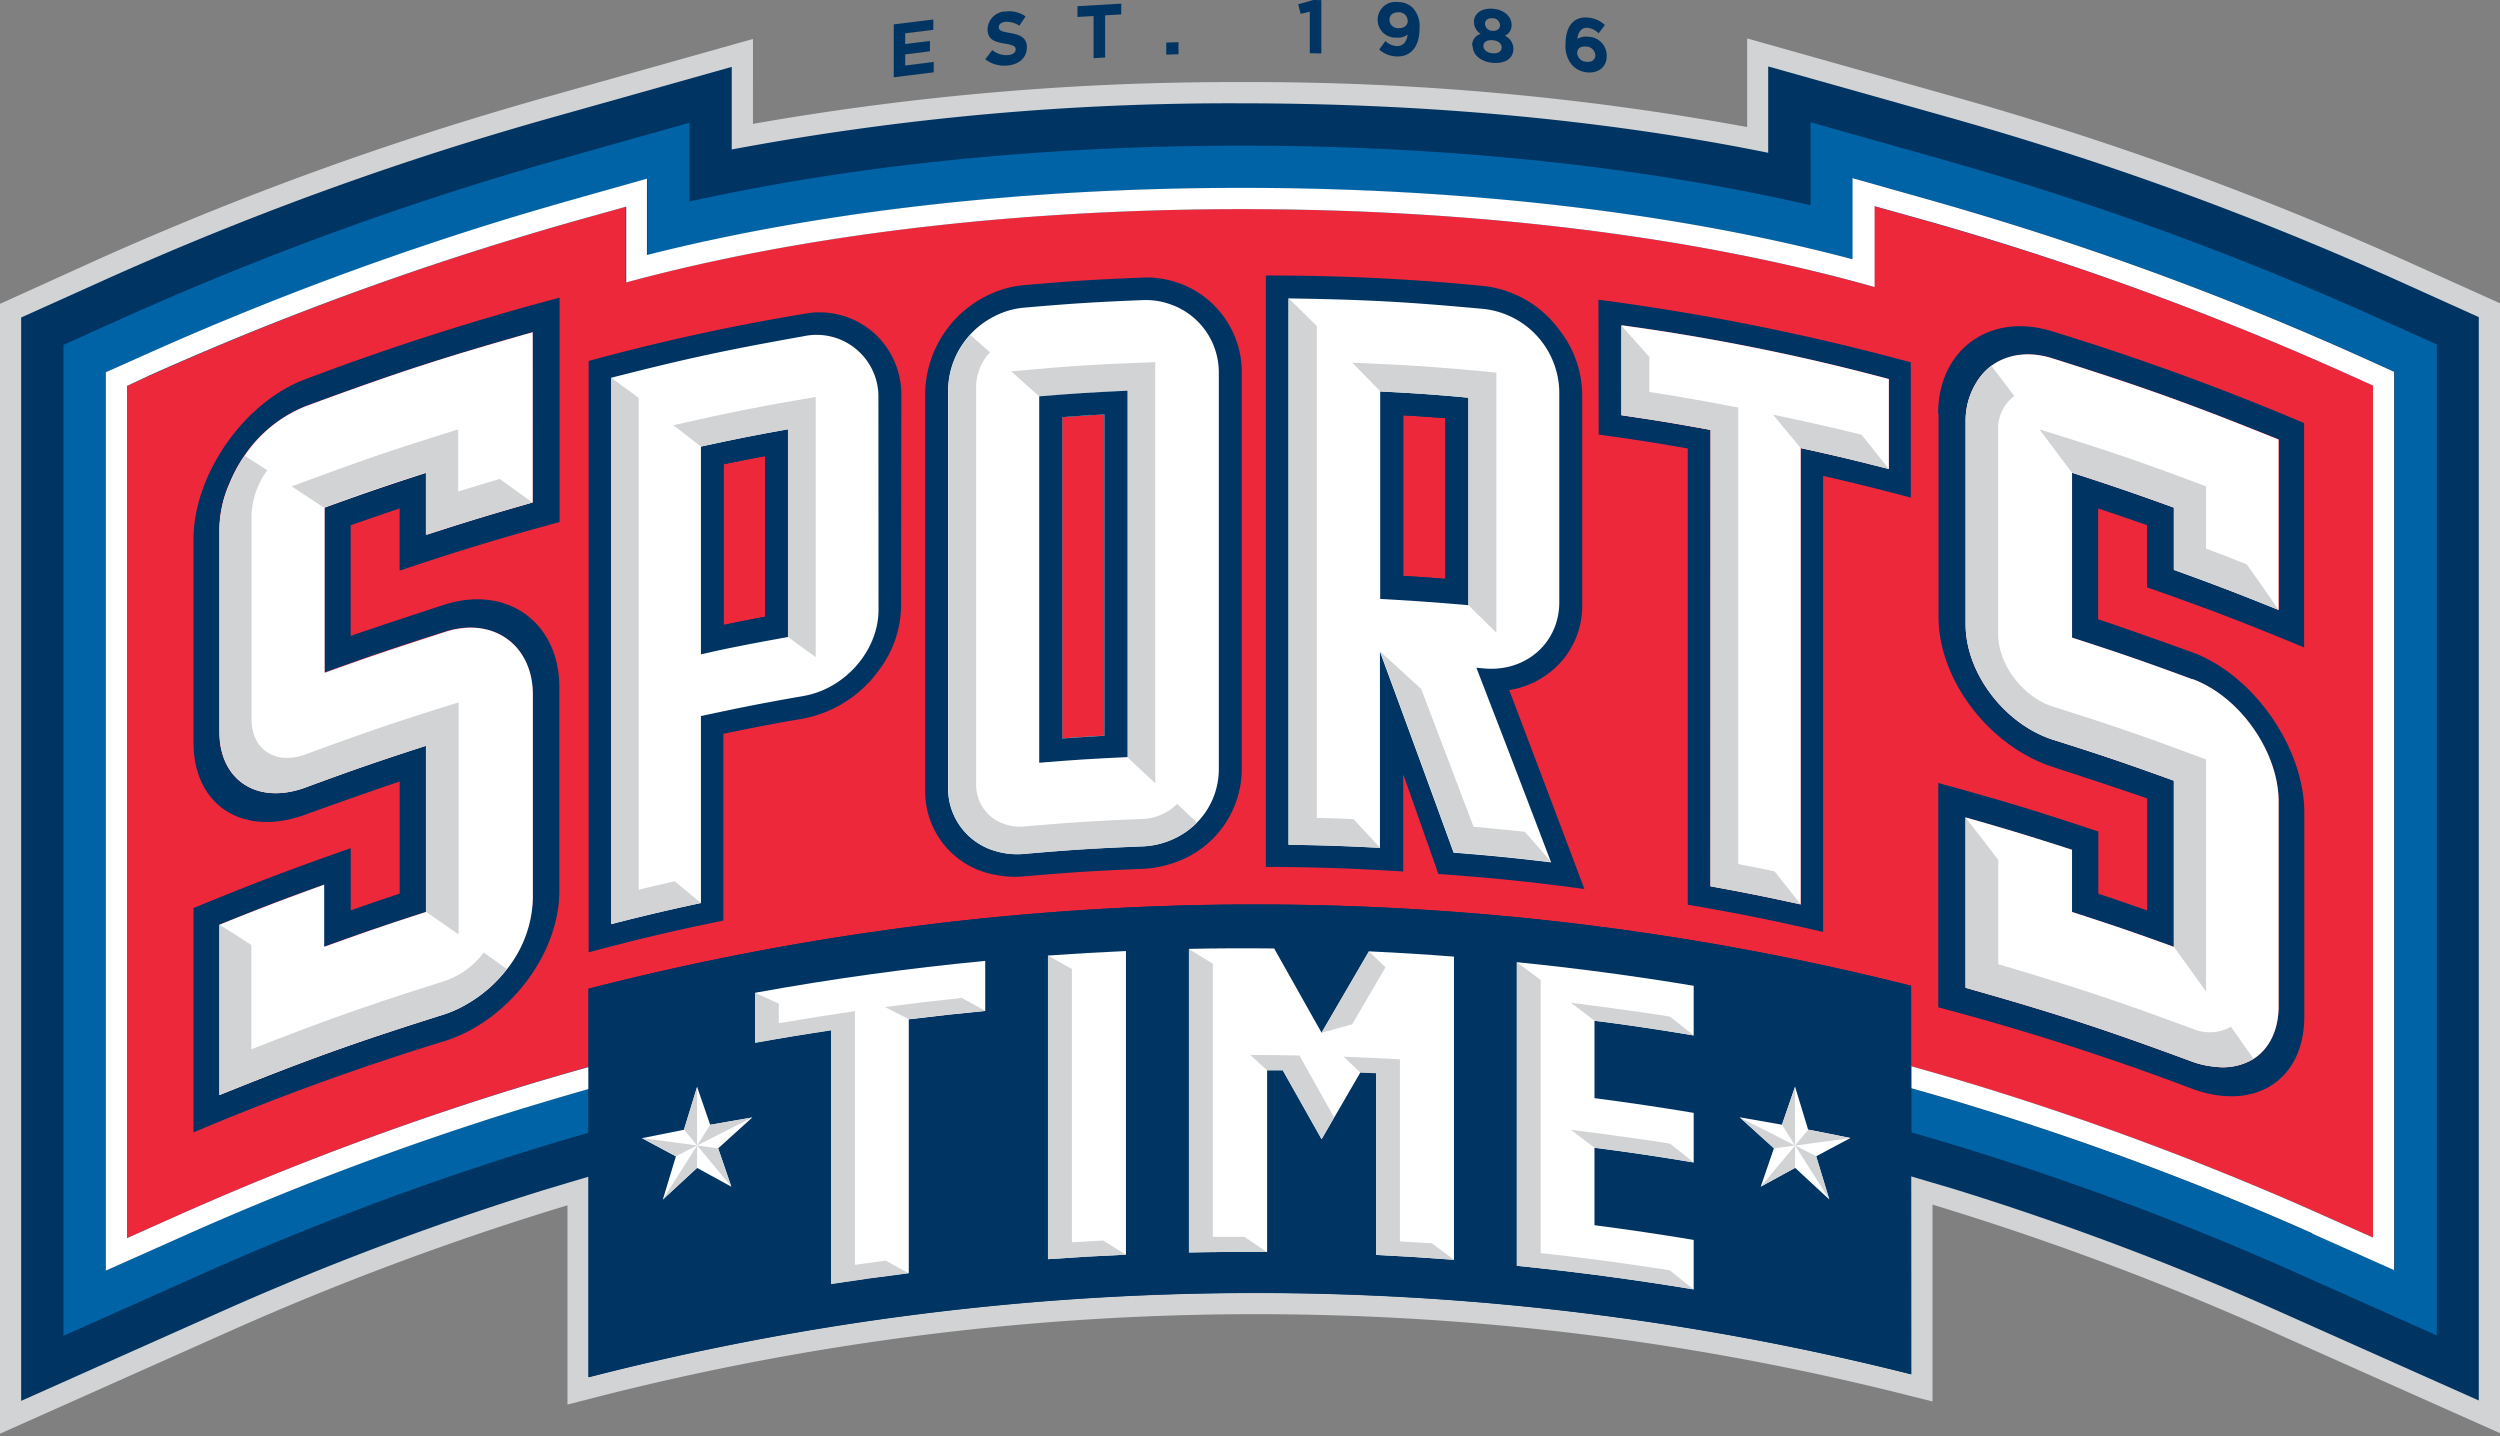
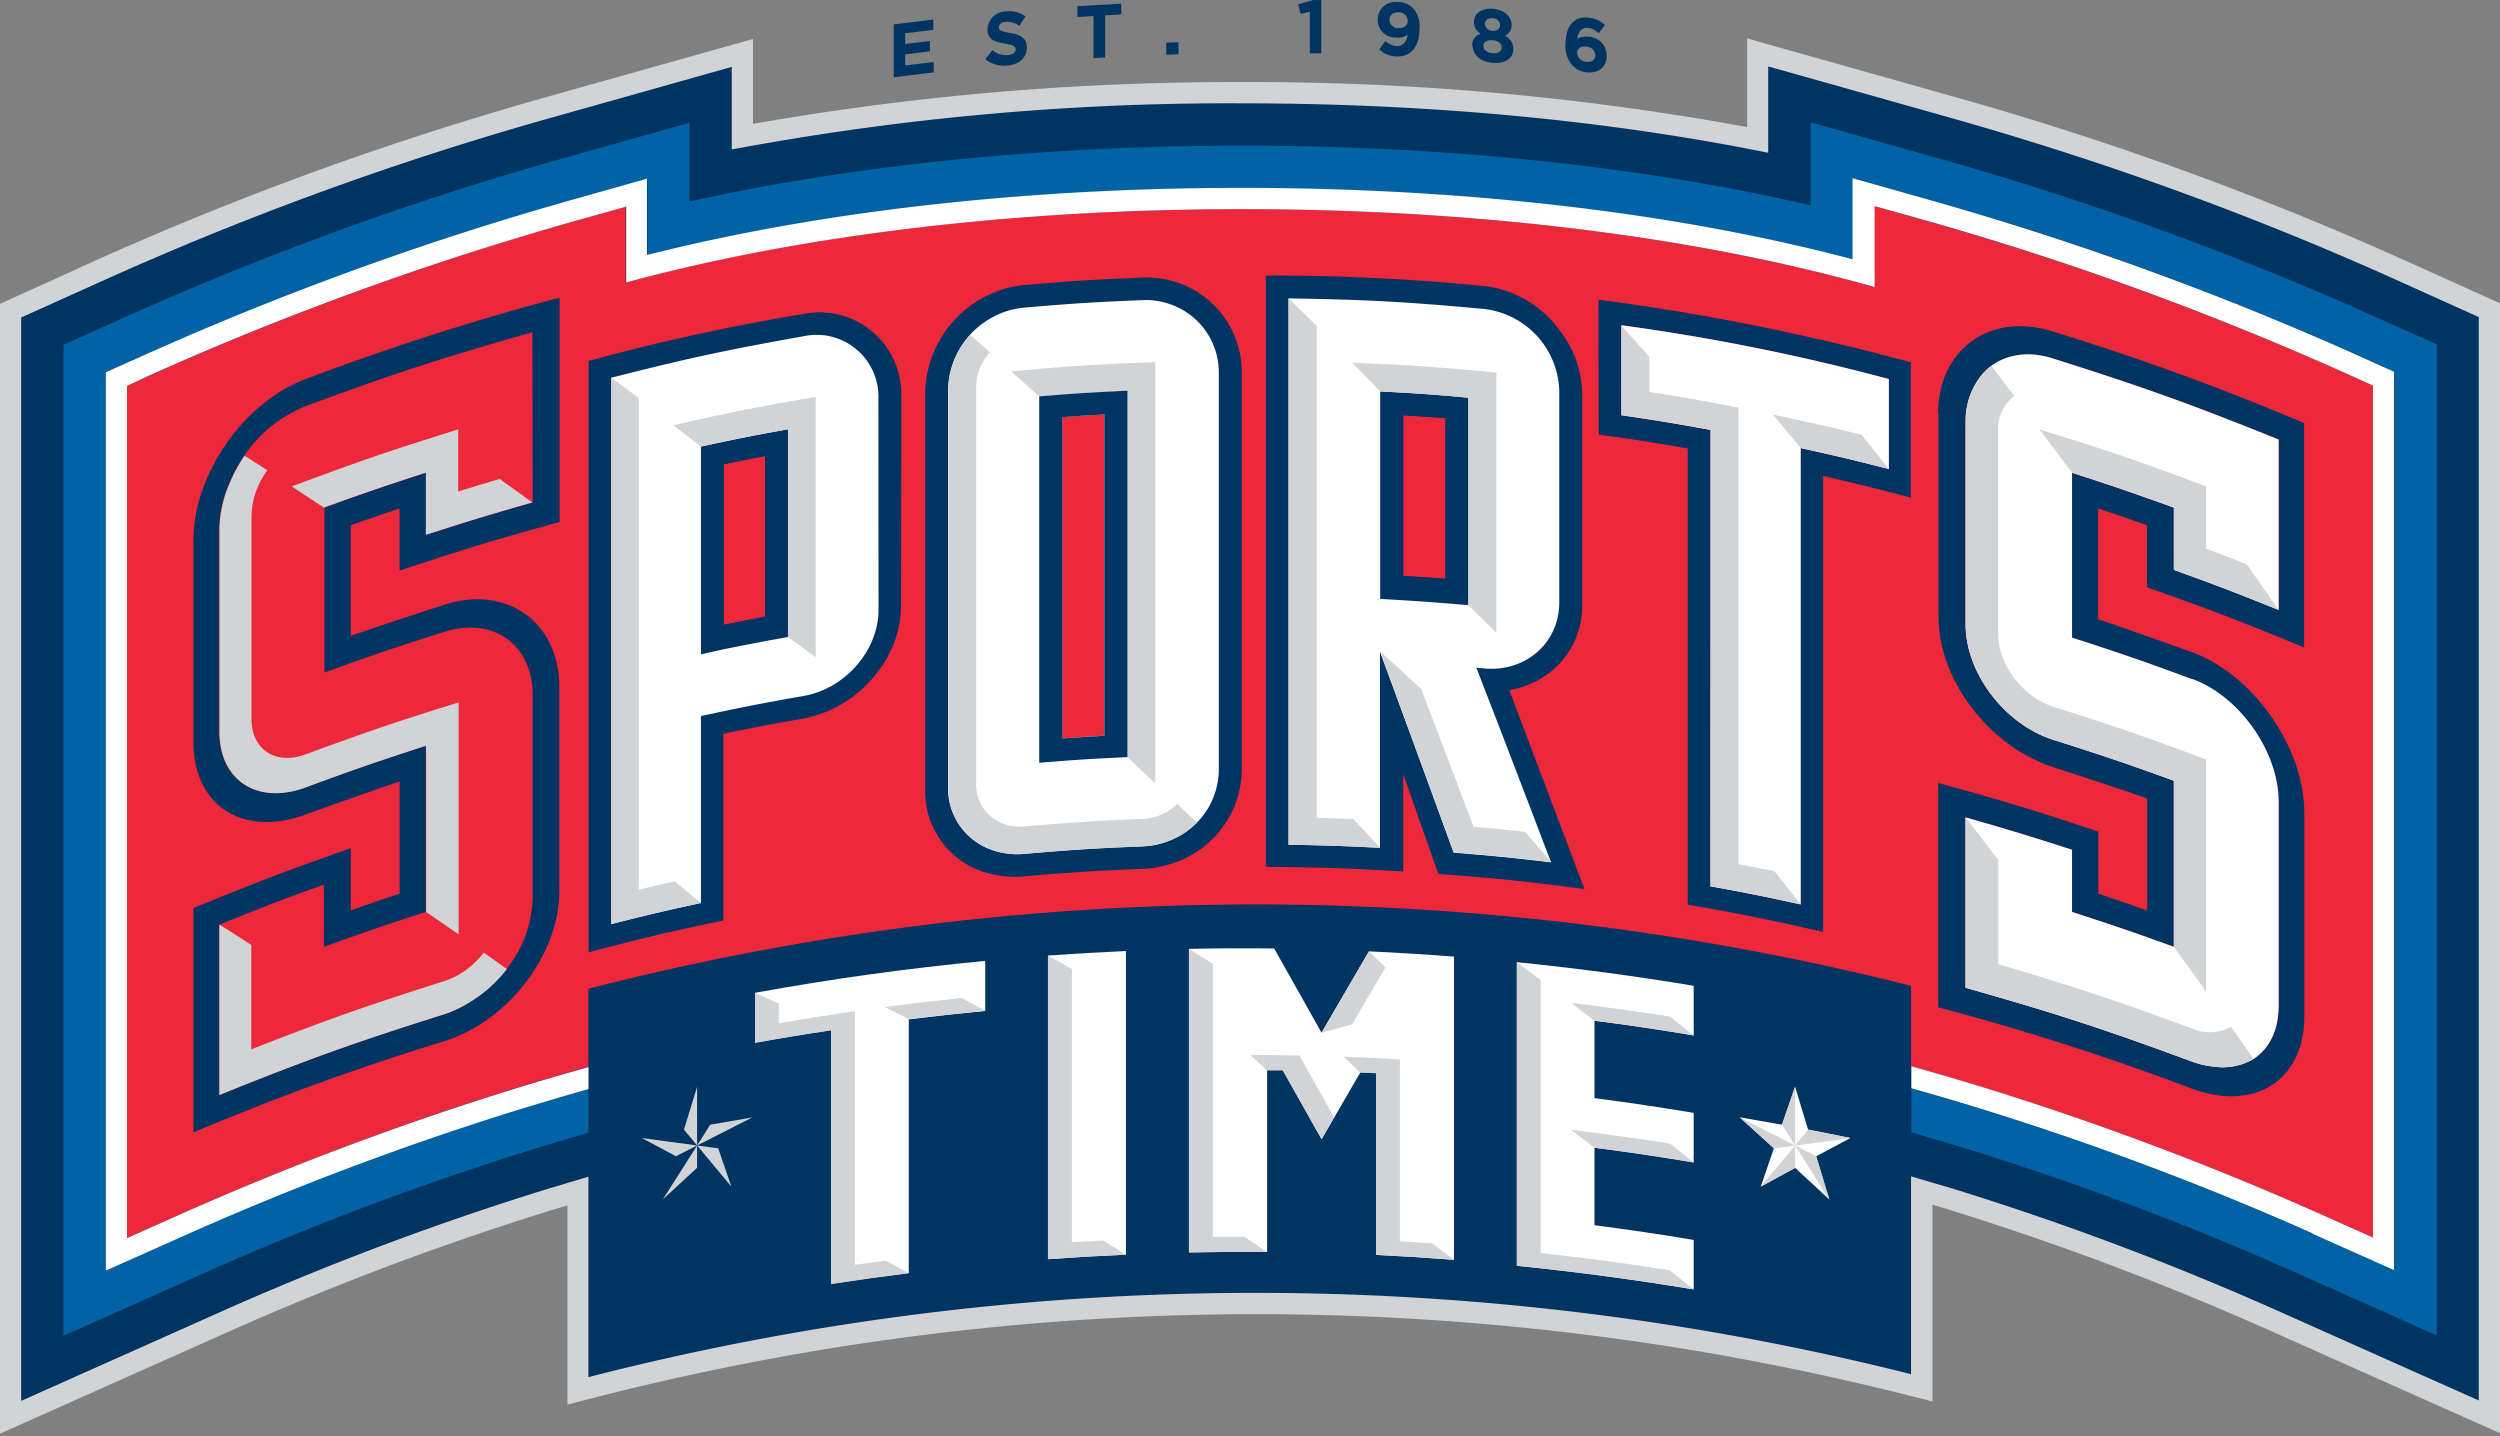
<svg xmlns="http://www.w3.org/2000/svg" id="Layer_1" data-name="Layer 1" viewBox="0 0 399.22 229.36">
  <rect x="0" y="0" width="399.22" height="229.36" fill="#808080" stroke="none" />
  <defs>
    <style>.cls-1{fill:none;}.cls-2{clip-path:url(#clip-path);}.cls-3{fill:#d1d3d4;}.cls-4{fill:#003462;}.cls-5{fill:#ee283b;}.cls-6{fill:#0063a6;}.cls-7{fill:#fff;}.cls-8{fill:#fff200;}.cls-9{fill:#231f20;}</style>
    <clipPath id="clip-path">
      <rect class="cls-1" x="-33.27" y="-125.34" width="931.52" height="532.3" />
    </clipPath>
  </defs>
  <title>sports-time-logo</title>
  <g class="cls-2">
    <path class="cls-3" d="M0,48.52l15.43-7A514.21,514.21,0,0,1,74.33,19.32c4.14-1.28,8.38-2.53,12.61-3.73l33.3-9.37V19.78a442.27,442.27,0,0,1,78.07-6.67A438.48,438.48,0,0,1,279,20.29V6.14l33.29,9.38c4.25,1.19,8.5,2.45,12.63,3.73a513.27,513.27,0,0,1,58.89,22.24l15.43,6.95V228.87l-36.86-16.44A461.81,461.81,0,0,0,311,193.1l-2.4-.74v31.44l-4.21-1.06a425.1,425.1,0,0,0-209.55.47l-4.22,1.08V192.47l-2.33.71A462.72,462.72,0,0,0,36.86,212.5L0,228.94Z" />
    <path class="cls-4" d="M382.4,44.58a509.62,509.62,0,0,0-58.5-22.09c-4.08-1.27-8.31-2.51-12.54-3.71l-29-8.17V24.4c-25.33-5.15-54.07-7.9-84.06-7.9a431.31,431.31,0,0,0-81.45,7.37V10.68l-29,8.17c-4.2,1.18-8.42,2.43-12.53,3.7a510.77,510.77,0,0,0-58.51,22.1L3.38,50.7v173l21.27-9.49,10.83-4.83a465.43,465.43,0,0,1,51.78-19.47l3.32-1,3.38-1v32a428.47,428.47,0,0,1,211.21-.47V187.85l3.38,1,3.4,1a464.91,464.91,0,0,1,51.78,19.47l32.1,14.32v-173Z" />
    <path class="cls-5" d="M370.62,193.91l8.32,3.71V61.55L375.46,60A493.18,493.18,0,0,0,318.9,38.62c-4-1.23-8.06-2.44-12.12-3.58l-7.51-2.12V45.84c-28.43-8.06-63.59-12.45-101-12.45-36.22,0-70.39,4.11-98.35,11.71V33l-7.51,2.12c-4.06,1.14-8.13,2.34-12.12,3.58A493.86,493.86,0,0,0,23.76,60.05l-3.49,1.57V197.69L28.6,194A483,483,0,0,1,82.27,173.8c3.63-1.12,7.48-2.25,11.69-3.44V157.89a428.44,428.44,0,0,1,211.22-.47v12.86c4.23,1.19,8.11,2.33,11.78,3.46a482.13,482.13,0,0,1,53.67,20.18" />
    <path class="cls-6" d="M379.63,50.74a503.33,503.33,0,0,0-57.72-21.8c-4-1.25-8.21-2.48-12.38-3.66l-20.4-5.75V32.78c-26.75-6.19-58-9.52-90.82-9.52-31.76,0-62,3.11-88.21,8.92V19.6l-20.4,5.75c-4.14,1.17-8.3,2.4-12.37,3.65A504.17,504.17,0,0,0,19.6,50.81l-9.46,4.26V213.31l22.59-10.08a473.09,473.09,0,0,1,52.53-19.75c2.75-.85,5.64-1.71,8.69-2.58v-7C90.13,175,86.6,176,83.27,177a480.27,480.27,0,0,0-53.29,20L16.9,202.9V59.44L22.37,57a496.92,496.92,0,0,1,57-21.51c4-1.24,8.12-2.45,12.2-3.6l11.81-3.33v12.2c27.43-7,60.27-10.72,95-10.72,35.8,0,69.64,4,97.58,11.39V28.46l11.81,3.33c4.1,1.15,8.2,2.37,12.2,3.61a496,496,0,0,1,57,21.51l5.47,2.47V202.83L369.25,197A478.72,478.72,0,0,0,316,177c-3.37-1-6.92-2.09-10.78-3.18v7c3.12.89,6,1.76,8.78,2.61a472.23,472.23,0,0,1,52.54,19.75l22.59,10.08V55Z" />
    <path class="cls-7" d="M369.24,197l13.08,5.83V59.37l-5.48-2.47a496,496,0,0,0-57-21.51c-4-1.24-8.1-2.45-12.2-3.61l-11.81-3.33V41.4C267.95,34,234.1,30,198.31,30c-34.7,0-67.54,3.76-95,10.72V28.53L91.53,31.86c-4.08,1.15-8.19,2.36-12.2,3.6A497.87,497.87,0,0,0,22.37,57L16.9,59.44V202.9L30,197.06a480.21,480.21,0,0,1,53.29-20c3.33-1,6.86-2.07,10.69-3.15v-3.51c-4.21,1.18-8.07,2.31-11.69,3.43A482.82,482.82,0,0,0,28.6,194l-8.32,3.71V61.62L23.76,60A494.11,494.11,0,0,1,80.33,38.69c4-1.23,8.06-2.44,12.12-3.58L100,33V45.1c28-7.59,62.12-11.7,98.35-11.7,37.37,0,72.53,4.38,101,12.44V32.92L306.78,35c4.06,1.14,8.14,2.35,12.12,3.58A493.26,493.26,0,0,1,375.46,60l3.48,1.57V197.62l-8.32-3.71A481.86,481.86,0,0,0,317,173.73c-3.66-1.13-7.54-2.27-11.78-3.46v3.51c3.85,1.09,7.41,2.13,10.78,3.18a478.73,478.73,0,0,1,53.29,20" />
    <path class="cls-4" d="M176.36,117.49c-2.69.15-4,.23-6.74.43V66.61c2.69-.2,4-.28,6.74-.43ZM187.1,44.85a15.2,15.2,0,0,0-4.52-.53c-7.68.31-11.52.55-19.18,1.22a16,16,0,0,0-4.51,1.11,17.69,17.69,0,0,0-11.15,16v63.53a13.51,13.51,0,0,0,11.15,13.51,16,16,0,0,0,4.51.27c7.66-.67,11.5-.91,19.18-1.22a16.93,16.93,0,0,0,4.52-.84A15.87,15.87,0,0,0,198.3,123V59.44a15.1,15.1,0,0,0-11.2-14.59" />
    <path class="cls-4" d="M258.91,51.94a343.05,343.05,0,0,1,42.71,8.59V74.9c-5.62-1.44-8.43-2.11-14.08-3.35v72.88c-5.74-1.26-8.62-1.84-14.4-2.9V68.65c-5.68-1-8.53-1.51-14.24-2.34ZM255.29,69.4c5.7.78,8.55,1.23,14.22,2.21v72.86c8.68,1.5,13,2.38,21.62,4.35V76c5.63,1.29,8.44,2,14,3.47V57.86a375.57,375.57,0,0,0-49.88-10Z" />
    <path class="cls-4" d="M85.07,80.24c-6.84,1.94-10.25,3-17,5.16V75.49c-6.53,2.11-9.78,3.22-16.26,5.57v26.33c7.66-2.77,11.51-4.08,19.25-6.52s14,2.17,14,10v32.57a18.94,18.94,0,0,1-4.13,11.26,21.74,21.74,0,0,1-6.29,5.52A18.32,18.32,0,0,1,71,161.94c-14.53,4.6-21.74,7.18-36,12.93v-27.2c6.65-2.69,10-4,16.72-6.4v9.93c6.48-2.35,9.73-3.46,16.26-5.57V119.09c-7.73,2.5-11.57,3.83-19.22,6.65s-13.76-1.07-13.76-8.91V84.41a18.83,18.83,0,0,1,1.61-7.2,23.77,23.77,0,0,1,2.4-4.45,21.38,21.38,0,0,1,9.76-7.89c14.36-5.3,21.62-7.67,36.25-11.82ZM30.9,86.11v32.42c0,10.22,8,15.2,17.92,11.53,0,0,9.83-3.54,15-5.26V142.7c-3,1-4.81,1.62-7.81,2.67v-9.93C45.88,139,40.86,140.92,30.9,145v35.83A411.74,411.74,0,0,1,71,166.25c10.07-3.18,18.32-13.73,18.32-24V109.72c0-10.25-8.26-16.36-18.32-13.17,0,0-9.92,3.22-15,5V83.88c3-1.06,4.79-1.67,7.81-2.68v9.92C74,87.73,79.07,86.18,89.36,83.36V47.53a412.65,412.65,0,0,0-40.53,13C38.88,64.22,30.9,75.88,30.9,86.11" />
    <path class="cls-4" d="M122.2,98.47c-2.66.51-4,.77-6.65,1.32V74.14c2.65-.55,4-.82,6.65-1.32Zm21.74-35.3a13.25,13.25,0,0,0-3.65-9.29,13.09,13.09,0,0,0-11.93-3.76A343.89,343.89,0,0,0,94,57.64v94.43c8.56-2.26,12.87-3.28,21.51-5.07V117.18c5.11-1.06,7.67-1.55,12.8-2.44a19.37,19.37,0,0,0,11.93-7.57,17.31,17.31,0,0,0,3.65-10.31Z" />
    <path class="cls-4" d="M230.82,92.43c-2.69-.21-4-.3-6.74-.46V66.31c2.69.16,4,.26,6.74.46ZM241,110.2A14.11,14.11,0,0,0,249,106a13.43,13.43,0,0,0,3.66-9.33V62.94A17,17,0,0,0,249,52.68a17.33,17.33,0,0,0-12-7A343.91,343.91,0,0,0,202.14,44v94.43c8.78.06,13.17.21,21.94.74V123.64c2.24,6.35,3.36,9.53,5.61,15.92,9.34.69,14,1.17,23.32,2.4-4.81-12.78-7.22-19.13-12-31.76" />
    <path class="cls-4" d="M363.86,97.37c-6.65-2.69-10-4-16.72-6.4V81.06c-6.47-2.34-9.73-3.46-16.26-5.57v26.34c7.73,2.5,11.57,3.83,19.22,6.65s13.76,11.7,13.76,19.58v32.57c0,3.93-1.53,6.87-4,8.47a9.55,9.55,0,0,1-6.17,1.25,14.27,14.27,0,0,1-3.57-.79c-14.35-5.3-21.61-7.67-36.25-11.82v-27.2c6.84,1.94,10.25,3,17,5.17v9.93c6.54,2.11,9.79,3.23,16.26,5.57V124.66c-7.66-2.77-11.51-4.08-19.25-6.53s-14-10.59-14-18.43V67.28a11.53,11.53,0,0,1,1.65-6.08A9.36,9.36,0,0,1,318,58.41c2.54-1.83,6.05-2.37,9.93-1.14,14.53,4.59,21.74,7.18,36,12.92V97.37M309.56,66.08V98.5c0,10.22,8.26,20.77,18.32,24,0,0,9.91,3.22,15,5v17.89c-3-1.05-4.79-1.67-7.8-2.67v-9.93c-10.16-3.39-15.27-4.93-25.56-7.76v35.83a410.37,410.37,0,0,1,40.53,13c9.94,3.67,17.92-1.3,17.92-11.53V129.75c0-10.25-8-21.93-17.92-25.6,0,0-9.84-3.54-15-5.26V81.2c3,1,4.81,1.62,7.8,2.67v9.92c10.11,3.56,15.14,5.48,25.09,9.6V67.56a411.35,411.35,0,0,0-40.13-14.62c-10.06-3.18-18.32,2.91-18.32,13.14" />
    <path class="cls-7" d="M176.36,117.48c-2.69.15-4,.24-6.74.43V66.61c2.69-.2,4-.28,6.74-.43ZM187.1,48.67a11.66,11.66,0,0,0-4.52-.75c-7.68.31-11.52.55-19.18,1.22a12.61,12.61,0,0,0-4.51,1.32,13.45,13.45,0,0,0-7.5,11.75v63.53a10.39,10.39,0,0,0,7.5,10.14,12.06,12.06,0,0,0,4.51.48c7.66-.67,11.5-.91,19.18-1.22a12.75,12.75,0,0,0,4.52-1.06,12.18,12.18,0,0,0,7.53-11.1V59.46a11.5,11.5,0,0,0-7.53-10.79" />
    <path class="cls-3" d="M180,62.39V120.9c1.79,1.66,2.69,2.5,4.48,4.18V57.83c-9.23.33-13.84.62-23,1.47,1.79,1.59,2.68,2.39,4.47,4,5.63-.45,8.45-.64,14.09-.9" />
    <path class="cls-3" d="M188,128.34a8.05,8.05,0,0,1-2.53,1.74,7.91,7.91,0,0,1-2.84.69c-7.69.31-11.52.55-19.19,1.22a7.38,7.38,0,0,1-2.83-.33,6.56,6.56,0,0,1-4.73-6.41V61.72a8.13,8.13,0,0,1,2.21-5.46l-3.14-2.75a13,13,0,0,0-3.52,8.71v63.53a10.38,10.38,0,0,0,7.49,10.14,12,12,0,0,0,4.51.49c7.67-.67,11.5-.91,19.19-1.22a12.92,12.92,0,0,0,8.52-3.8l-3.16-3" />
    <path class="cls-4" d="M176.36,117.49c-2.69.15-4,.23-6.73.43V66.61c2.69-.2,4-.28,6.73-.43Zm-10.41-54.2V121.8c5.63-.46,8.45-.64,14.09-.9V62.39c-5.64.26-8.46.44-14.09.9" />
    <path class="cls-7" d="M273.15,141.53c5.77,1.05,8.66,1.63,14.4,2.89h0V71.55c5.65,1.24,8.47,1.91,14.08,3.35V60.53a343.13,343.13,0,0,0-42.7-8.59V66.31c5.71.84,8.55,1.3,14.24,2.34Z" />
    <path class="cls-8" d="M287.55,144.43v0h0" />
    <path class="cls-5" d="M279.12,142.67h0v0Z" />
    <path class="cls-9" d="M258.92,66.3h0c4.25.62,6.37,1,10.6,1.69h0c-4.23-.74-6.35-1.08-10.6-1.7" />
    <path class="cls-3" d="M297.27,69.42c-5.64-1.38-8.47-2-14.15-3.21,1.77,2.12,2.65,3.19,4.42,5.33,5.65,1.24,8.47,1.91,14.08,3.35-1.74-2.2-2.61-3.29-4.35-5.47" />
    <path class="cls-3" d="M277.59,138V65.09c-5.67-1.1-8.52-1.6-14.21-2.5V57c-1.78-2-2.68-3-4.46-5V66.3c5.7.84,8.55,1.3,14.24,2.34v72.89c5.77,1.05,8.65,1.63,14.39,2.89h0c-1.67-2.12-2.51-3.18-4.18-5.28-2.3-.48-3.46-.71-5.77-1.16" />
    <path class="cls-9" d="M269.52,68h0l3.63.64h0L269.52,68" />
-     <path class="cls-7" d="M85.07,80.24V53.05c-14.63,4.15-21.89,6.52-36.25,11.82a21.36,21.36,0,0,0-9.76,7.89,23.91,23.91,0,0,0-2.4,4.45,18.84,18.84,0,0,0-1.61,7.2v32.42c0,7.84,6.11,11.73,13.76,8.91s11.49-4.15,19.22-6.65v26.54c-6.53,2.11-9.78,3.23-16.26,5.57v-9.93c-6.72,2.44-10.07,3.71-16.72,6.4v27.2c14.23-5.74,21.44-8.33,36-12.92a18.33,18.33,0,0,0,3.62-1.67,21.68,21.68,0,0,0,6.29-5.52,18.93,18.93,0,0,0,4.13-11.26V110.91c0-7.87-6.31-12.49-14-10s-11.59,3.76-19.25,6.53V81.06c6.48-2.34,9.73-3.46,16.26-5.57V85.4c6.78-2.19,10.19-3.23,17-5.17" />
    <path class="cls-3" d="M71,156.66c-12.45,3.94-18.63,6.12-30.87,10.9V150.91c-2-1.31-3.06-2-5.1-3.25v27.2c14.23-5.74,21.44-8.33,36-12.92a18.33,18.33,0,0,0,3.62-1.67,21.72,21.72,0,0,0,6.29-5.52l-3.69-2.64A13.11,13.11,0,0,1,71,156.66" />
    <path class="cls-3" d="M68,75.49V85.4c6.78-2.19,10.19-3.23,17-5.17l-5.2-3.75c-2.84.84-3.82,1.13-6.63,2V68.56c-10.72,3.33-16,5.16-26.6,9.11l5.14,3.38c6.47-2.34,9.73-3.46,16.26-5.57" />
    <path class="cls-3" d="M48.82,125.74c7.64-2.82,11.49-4.15,19.22-6.65v26.54c2.08,1.42,3.12,2.14,5.2,3.59V112.16c-9.83,3.06-14.72,4.72-24.42,8.3-4.8,1.77-8.66-.74-8.66-5.66V82.39a12.88,12.88,0,0,1,2.53-7.3l-3.63-2.32a23.77,23.77,0,0,0-2.4,4.45,18.84,18.84,0,0,0-1.61,7.2v32.42c0,7.84,6.11,11.73,13.76,8.91" />
    <path class="cls-4" d="M122.2,98.47c-2.66.51-4,.77-6.65,1.32V74.14c2.65-.55,4-.82,6.65-1.32ZM111.93,71.31c0,13.27,0,19.9,0,33.17l.72-.16c1.74-.38,3.24-.69,4.64-1l.52-.1,1.05-.21.4-.08,3.59-.68,3-.55V68.54c-5.57,1-8.35,1.56-13.9,2.76" />
    <path class="cls-7" d="M122.85,102.26l-3.59.68-.4.08-1.05.21-.51.1c-1.4.28-2.9.6-4.64,1l-.73.16V71.31c5.55-1.2,8.33-1.76,13.9-2.76v33.17l-3,.55m17.44-38.58a9.87,9.87,0,0,0-11.93-10C116,55.89,109.83,57.2,97.61,60.32v87.25c5.71-1.46,8.58-2.13,14.32-3.37V114.35c6.55-1.42,9.84-2.06,16.43-3.22s11.93-7.24,11.93-13.76Z" />
    <path class="cls-3" d="M107.53,67.91l4.4,3.4c5.54-1.21,8.32-1.76,13.9-2.76v33.17c1.77,1.28,2.66,1.92,4.43,3.22V63.38c-9.13,1.55-13.68,2.45-22.73,4.52" />
    <path class="cls-3" d="M102,142.07V63.55l-4.4-3.24v87.25c5.71-1.45,8.58-2.13,14.32-3.37l-4.19-3.46c-2.3.52-3.45.79-5.74,1.35" />
    <path class="cls-9" d="M220.4,95.67h0c0-13.27,0-19.9,0-33.17Z" />
    <path class="cls-4" d="M230.81,92.43c-2.69-.21-4-.3-6.73-.46V66.32c2.69.16,4,.26,6.73.46ZM220.4,62.5c0,13.27,0,19.9,0,33.17,5.63.29,8.45.48,14.07,1V63.47c-5.63-.48-8.45-.68-14.08-1" />
    <path class="cls-7" d="M220.4,62.51c5.64.29,8.46.48,14.08,1V96.64c-5.63-.48-8.44-.68-14.08-1ZM237,106.74c6.62.61,12-4.06,12-10.58V62.48a13.56,13.56,0,0,0-12-13.14c-12.48-1.15-18.73-1.49-31.25-1.69v87.25c5.85.09,8.77.19,14.61.49V104.07c4.71,12.77,7.06,19.19,11.76,32.09,6.24.5,9.35.81,15.57,1.55-4.76-12.5-7.15-18.72-11.93-31.08l1.23.11" />
    <path class="cls-3" d="M234.48,63.47V96.64c1.79,1.75,2.68,2.63,4.47,4.4V59.5c-9.2-.89-13.81-1.21-23-1.58,1.79,1.83,2.69,2.74,4.48,4.59,5.64.29,8.46.48,14.08,1" />
    <path class="cls-3" d="M210.28,130.59V52.07c-1.8-1.78-2.7-2.67-4.49-4.43v87.25c5.85.09,8.77.19,14.61.5-1.7-1.85-2.56-2.76-4.27-4.59-2.34-.1-3.51-.14-5.85-.2" />
    <path class="cls-3" d="M243.48,132.83c-3.26-.35-4.9-.51-8.17-.8-3.34-8.82-5-13.21-8.36-22-2.62-2.42-3.93-3.62-6.56-6,4.71,12.77,7.06,19.19,11.76,32.09,6.24.5,9.35.81,15.57,1.55-1.7-2-2.55-2.94-4.25-4.88" />
    <path class="cls-7" d="M350.1,108.47c-7.64-2.82-11.49-4.15-19.22-6.65V75.49c6.53,2.11,9.78,3.22,16.26,5.57V91c6.72,2.44,10.07,3.71,16.72,6.4V70.19c-14.23-5.74-21.44-8.33-36-12.93C324,56,320.5,56.58,318,58.41a9.31,9.31,0,0,0-2.46,2.79,11.53,11.53,0,0,0-1.65,6.08V99.7c0,7.84,6.3,16,14,18.44s11.59,3.75,19.25,6.53V151.2c-6.48-2.35-9.73-3.46-16.26-5.57V135.7c-6.78-2.19-10.19-3.23-17-5.17v27.2c14.63,4.15,21.89,6.52,36.25,11.82a14.22,14.22,0,0,0,3.57.79,9.52,9.52,0,0,0,6.17-1.25c2.48-1.6,4-4.54,4-8.47V128c0-7.87-6.13-16.75-13.76-19.57" />
    <path class="cls-3" d="M350.1,164.27c-12.3-4.54-18.51-6.6-31-10.3V137.32c-2.09-2.73-3.14-4.09-5.23-6.79v27.2c14.63,4.15,21.89,6.52,36.25,11.82a14.2,14.2,0,0,0,3.57.79,9.52,9.52,0,0,0,6.17-1.25c-1.44-2.06-2.17-3.09-3.61-5.14a6.85,6.85,0,0,1-6.13.32" />
    <path class="cls-3" d="M347.14,81.06V91c6.72,2.43,10.07,3.71,16.72,6.4-2-2.92-3-4.38-5.08-7.27C356,89,355,88.65,352.28,87.61V77.67c-10.56-4-15.89-5.78-26.61-9.11,2.08,2.76,3.13,4.14,5.2,6.92,6.53,2.11,9.78,3.23,16.26,5.57" />
    <path class="cls-3" d="M327.89,118.13c7.74,2.45,11.59,3.75,19.25,6.53V151.2c2.06,2.84,3.09,4.27,5.14,7.14V121.28c-9.69-3.63-14.57-5.32-24.39-8.42-4.86-1.54-8.81-6.72-8.81-11.64V68.79a6.49,6.49,0,0,1,2.58-5.55L318,58.41a9.37,9.37,0,0,0-2.46,2.79,11.56,11.56,0,0,0-1.65,6.08V99.7c0,7.84,6.3,16,14,18.44" />
-     <path class="cls-4" d="M305.18,157.41A428.49,428.49,0,0,0,94,157.88v62.06a428.49,428.49,0,0,1,211.22-.47Z" />
    <path class="cls-4" d="M164.23,150.83v52.49q9.34-.74,18.69-1.08V149.75q-9.35.34-18.69,1.08" />
    <path class="cls-4" d="M273.56,167.89V156q-17.17-3-34.46-4.61v52.48q17.28,1.61,34.46,4.61V196.5q-7.9-1.38-15.83-2.46V185.7q7.93,1.09,15.83,2.47V176.24q-7.9-1.38-15.83-2.47v-8.35q7.93,1.09,15.83,2.47" />
-     <path class="cls-4" d="M216.61,149.83h0q-2.79,4.79-5.58,9.61-2.79-5-5.58-9.93h0q-9.35-.14-18.71.11v52.49q9.35-.26,18.71-.11V177.54q2.79,4.95,5.58,9.93,2.79-4.82,5.58-9.61v24.46q9.35.39,18.69,1.18V151q-9.34-.79-18.69-1.18" />
    <path class="cls-4" d="M117.52,169.09q6-1.15,12.12-2.12v40.5q9.28-1.49,18.6-2.58v-40.5q6.09-.72,12.19-1.25v-12q-21.54,1.9-42.91,5.95Z" />
    <path class="cls-7" d="M167.36,201.08V152.59q6.22-.45,12.44-.72v48.48h0q-6.23.27-12.45.72" />
    <path class="cls-7" d="M270.46,165.35v-7.93q-14.08-2.35-28.24-3.77v48.48q14.16,1.43,28.24,3.77V198q-7.91-1.32-15.84-2.35V183.29q7.93,1,15.84,2.35v-7.93q-7.91-1.32-15.84-2.35V163q7.93,1,15.84,2.35" />
    <path class="cls-7" d="M232.18,201.25h0V152.76q-6.78-.53-13.57-.84-3.78,6.48-7.57,13-3.79-6.76-7.57-13.46-6.8-.08-13.59.06V200h0q6.23-.13,12.46-.07V170.91l2.51,0q3.11,5.49,6.2,11,3.1-5.36,6.2-10.68l2.51.11v29.06q6.23.3,12.45.78" />
    <path class="cls-7" d="M120.6,158.53q18.29-3.33,36.73-5.09v8q-6.11.58-12.21,1.34v40.5h0q-6.2.77-12.38,1.72V164.48q-6.09.93-12.15,2v-8" />
    <path class="cls-3" d="M176.17,198.09q-2.5.13-5,.29V154.74l-3.83-2.15v48.49q6.22-.45,12.44-.72h0l-3.62-2.26" />
    <path class="cls-3" d="M250.81,160.09l3.81,2.91q7.93,1,15.84,2.35l-3.77-3c-3.53-.62-15.88-2.26-15.89-2.21" />
    <path class="cls-3" d="M266.7,202.86q-10.31-1.63-20.67-2.76v-43.6l-3.81-2.84v48.48q14.16,1.43,28.24,3.77l-3.76-3" />
    <path class="cls-3" d="M250.81,180.37l3.81,2.91q7.93,1,15.84,2.35l-3.77-3c-3.53-.62-15.88-2.26-15.89-2.21" />
    <path class="cls-3" d="M198.68,197.51l-5,0V153.9l-3.83-2.35V200q6.23-.12,12.45-.07h0l-3.63-2.45" />
    <path class="cls-3" d="M228.55,198.54q-2.49-.17-5-.31V169.17q-4.5-.26-9-.43l2.67,2.54,2.54.11,0,0v29q6.22.3,12.43.78h0l-3.62-2.7" />
    <path class="cls-3" d="M207.49,168.55q-3.92-.08-7.84-.09l2.67,2.45,2.51,0q3.11,5.49,6.2,11l2-3.49q-2.78-5-5.56-9.93" />
    <path class="cls-3" d="M221.26,154.49l-2.67-2.57q-3.78,6.48-7.57,13l4.91-1.35q2.66-4.57,5.32-9.11" />
    <path class="cls-3" d="M141.52,201.29q-2.48.33-5,.69V161.47q-6.09.88-12.16,1.93v-3.13l-3.79-1.73v8q6.07-1.1,12.15-2,0,20.26,0,40.51,6.18-.95,12.38-1.72h0l-3.61-2" />
    <path class="cls-3" d="M153.55,159.36q-6.13.64-12.24,1.45l3.81,1.94q6.1-.75,12.21-1.34l-3.78-2.06" />
-     <path class="cls-7" d="M120.15,178.43q-2.73,2.46-5.47,4.95l2.1,6.12q-2.74-1.52-5.47-3-2.74,2.52-5.47,5.07l2.09-6.91q-2.72-1.47-5.43-2.91,3.35-.69,6.72-1.34l2.1-6.85,2.09,6.07q3.37-.62,6.75-1.18" />
  </g>
  <polygon class="cls-3" points="109.22 180.39 111.32 182.92 111.32 173.54 109.22 180.39" />
  <polygon class="cls-3" points="107.94 184.64 111.31 182.92 102.5 181.73 107.94 184.64" />
  <polygon class="cls-3" points="105.84 191.54 111.32 182.92 111.32 186.48 105.84 191.54" />
  <polygon class="cls-3" points="116.79 189.49 111.32 182.92 114.69 183.38 116.79 189.49" />
  <polygon class="cls-3" points="120.15 178.43 111.32 182.92 113.4 179.61 120.15 178.43" />
  <g class="cls-2">
    <path class="cls-7" d="M295.46,181.74l-5.44,2.9,2.1,6.91q-2.73-2.55-5.46-5.06-2.74,1.49-5.49,3l2.1-6.12q-2.73-2.49-5.46-4.95,3.37.57,6.74,1.18l2.1-6.07,2.08,6.85q3.37.64,6.73,1.34" />
    <path class="cls-3" d="M277.81,178.43q2.73,2.46,5.47,4.95l3.37-.45Z" />
    <path class="cls-3" d="M286.65,173.54l-2.08,6.07,2.08,3.31Z" />
    <path class="cls-3" d="M295.46,181.74q-3.35-.69-6.72-1.34l-2.1,2.53Z" />
    <path class="cls-3" d="M281.18,189.49q2.74-1.52,5.47-3v-3.56Z" />
    <path class="cls-3" d="M286.65,182.92l5.47,8.62-2.1-6.91Z" />
  </g>
-   <path class="cls-3" d="M24.66,214.24,3.38,223.73Z" />
  <polygon class="cls-4" points="142.72 3.89 149.04 3.11 149.04 4.76 144.55 5.32 144.55 7.03 148.5 6.54 148.5 8.19 144.55 8.69 144.55 10.46 149.1 9.89 149.1 11.55 142.72 12.34 142.72 3.89" />
  <g class="cls-2">
    <path class="cls-4" d="M157.36,9.43,158.46,8a3.54,3.54,0,0,0,2.51.8c.76-.07,1.22-.41,1.22-.91v0c0-.47-.29-.68-1.7-.92-1.69-.28-2.79-.65-2.79-2.33v0a2.94,2.94,0,0,1,2.95-2.81,4.52,4.52,0,0,1,3.12.79l-1,1.49a3.63,3.63,0,0,0-2.19-.63c-.71.06-1.08.43-1.08.84v0c0,.55.36.7,1.81.95,1.71.29,2.67.82,2.67,2.29v0c0,1.67-1.28,2.74-3.09,2.9a5,5,0,0,1-3.57-1" />
  </g>
  <polygon class="cls-4" points="174.63 2.56 172.06 2.71 172.06 0.99 179.05 0.58 179.05 2.3 176.48 2.45 176.48 9.18 174.63 9.29 174.63 2.56" />
  <polygon class="cls-4" points="186.24 6.8 186.24 8.73 188.19 8.66 188.19 6.74 186.24 6.8" />
  <polygon class="cls-4" points="207.31 0.68 207.69 2.21 209.16 1.87 209.16 8.5 211 8.53 211 0.02 209.73 0 207.31 0.68" />
  <path class="cls-4" d="M224.79,3.32v0a1.39,1.39,0,0,0-1.48-1.36c-.92,0-1.43.47-1.43,1.21v0a1.37,1.37,0,0,0,1.47,1.33c.92,0,1.45-.46,1.45-1.19m-4.57,4.61,1-1.37a2.86,2.86,0,0,0,1.84.81c1,0,1.59-.71,1.71-1.84A2.46,2.46,0,0,1,223,6a2.82,2.82,0,0,1-3-2.87v0A2.82,2.82,0,0,1,223.25.34a3.2,3.2,0,0,1,2.43,1,4.35,4.35,0,0,1,1,3.23v0c0,2.74-1.29,4.55-3.69,4.44a4.25,4.25,0,0,1-2.77-1.13" />
  <path class="cls-4" d="M239.54,4v0a1.18,1.18,0,0,0-1.2-1.09c-.76-.06-1.21.36-1.21.88v0a1.19,1.19,0,0,0,1.21,1.13c.73.06,1.2-.34,1.2-.93m.26,3.58v0c0-.65-.61-1.09-1.46-1.15s-1.46.27-1.46.92v0c0,.58.54,1.09,1.46,1.17s1.46-.34,1.46-.93m-4.71-.24v0a1.87,1.87,0,0,1,1.36-1.93,2.21,2.21,0,0,1-1.07-1.93v0c0-1.29,1.18-2.22,3-2.08s3,1.25,3,2.55v0a1.82,1.82,0,0,1-1.07,1.76,2.32,2.32,0,0,1,1.36,2.1v0c0,1.57-1.39,2.37-3.25,2.23s-3.25-1.23-3.25-2.7" />
  <path class="cls-4" d="M254.76,8.84v0a1.47,1.47,0,0,0-1.46-1.4c-.91-.11-1.44.34-1.44,1v0a1.49,1.49,0,0,0,1.46,1.42c.91.11,1.44-.35,1.44-1.08M251,10.33A4.63,4.63,0,0,1,250,7V7c0-2.61,1.18-4.47,3.68-4.18A4.34,4.34,0,0,1,256.28,4l-1,1.32a2.91,2.91,0,0,0-1.71-.87c-1-.12-1.57.67-1.69,1.76a2.67,2.67,0,0,1,1.74-.34,3,3,0,0,1,2.95,3V9c0,1.73-1.38,2.76-3.2,2.55A3.58,3.58,0,0,1,251,10.33" />
</svg>